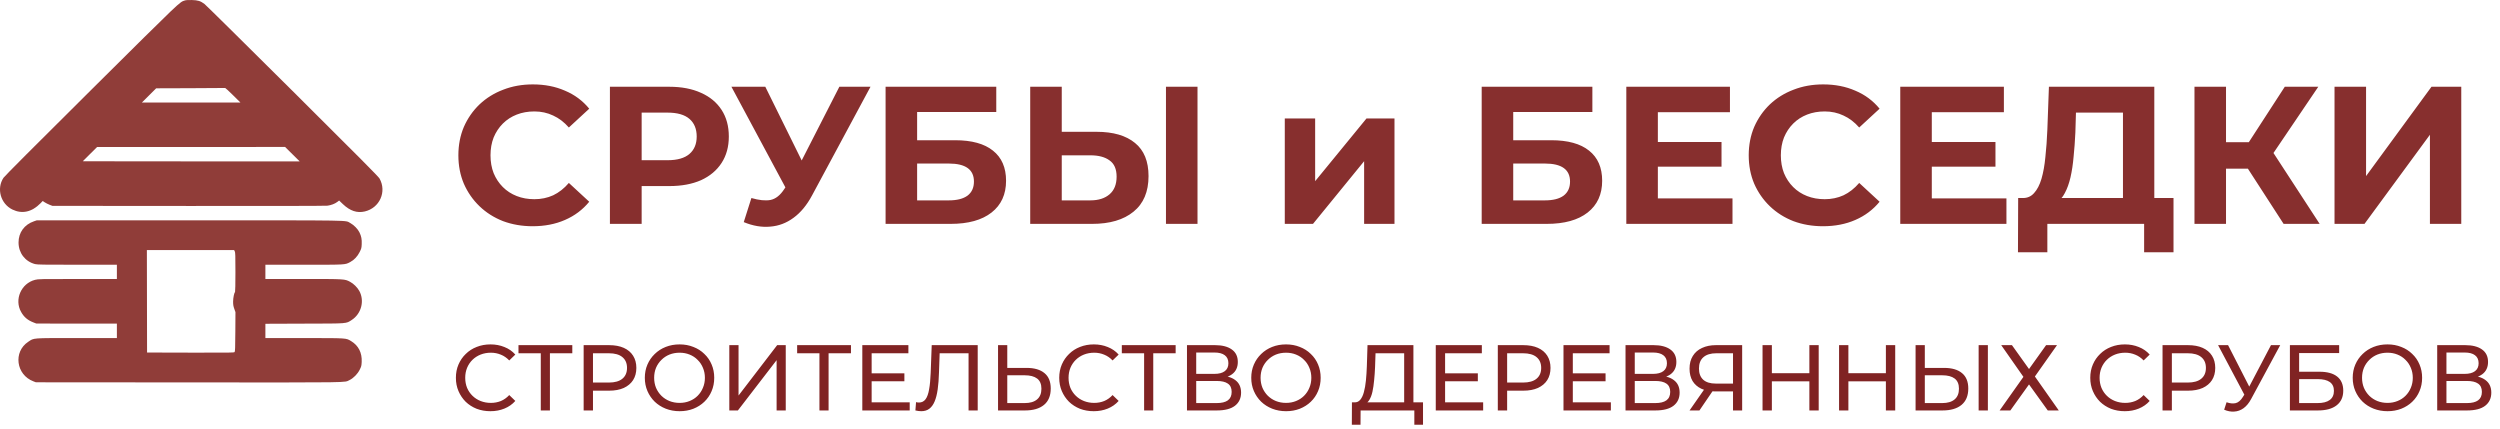
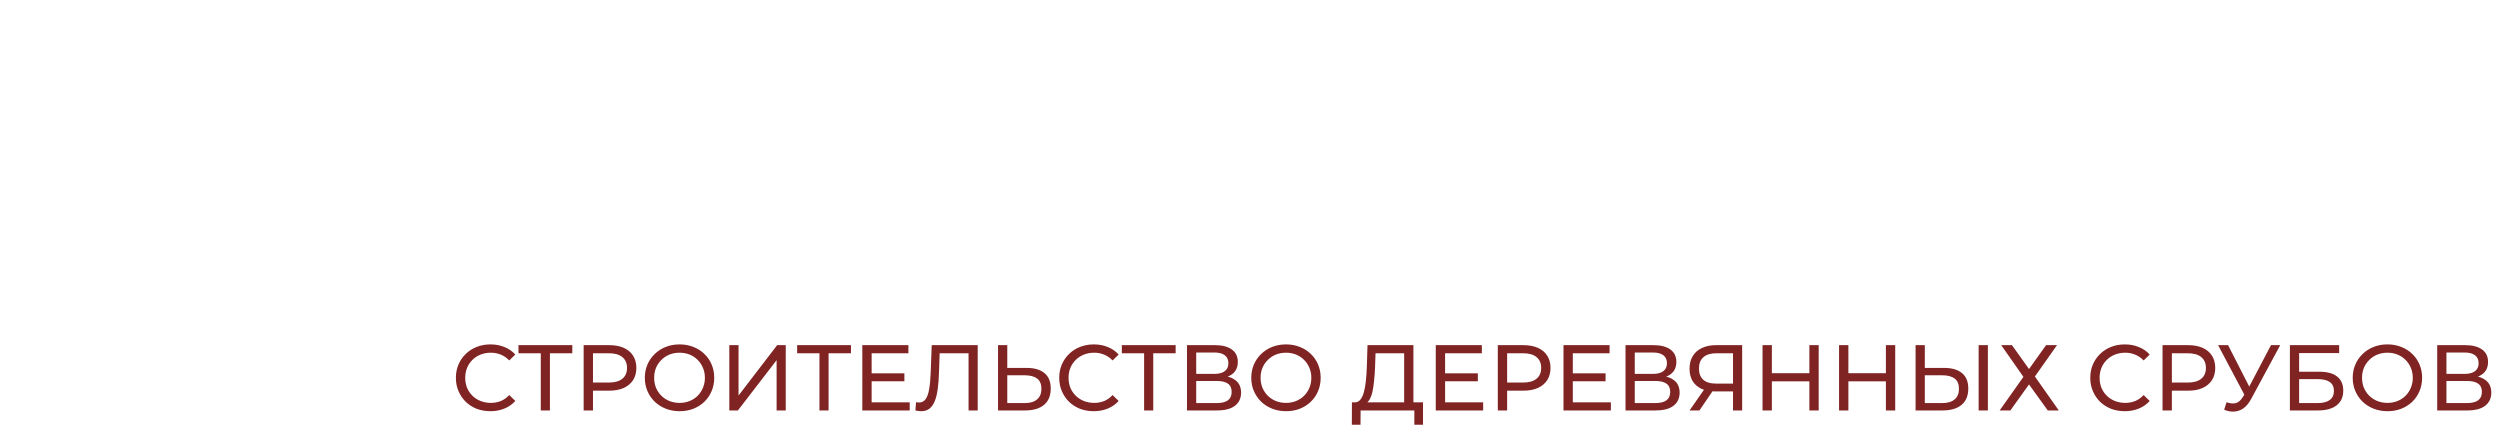
<svg xmlns="http://www.w3.org/2000/svg" width="268" height="46" viewBox="0 0 268 46" fill="none">
-   <path fill-rule="evenodd" clip-rule="evenodd" d="M19.815 0.05C19.227 0.243 19.591 -0.105 9.837 9.575C3.716 15.65 0.495 18.878 0.375 19.059C-0.394 20.218 0.065 21.847 1.333 22.463C2.366 22.965 3.42 22.732 4.331 21.801L4.58 21.546L4.793 21.689C4.91 21.767 5.143 21.884 5.311 21.95L5.618 22.068L20.211 22.08C28.849 22.088 34.928 22.075 35.107 22.05C35.502 21.995 35.898 21.844 36.151 21.652L36.355 21.497L36.762 21.885C37.524 22.61 38.277 22.862 39.104 22.668C40.698 22.295 41.48 20.551 40.687 19.139C40.572 18.933 38.58 16.928 31.365 9.753C26.318 4.735 22.069 0.538 21.921 0.427C21.497 0.106 21.216 0.019 20.56 0.003C20.187 -0.007 19.94 0.009 19.815 0.05ZM24.98 10.206L25.774 10.992L20.491 10.993L15.208 10.993L15.975 10.23L16.741 9.467L20.42 9.455C22.443 9.449 24.117 9.438 24.142 9.432C24.166 9.426 24.543 9.774 24.98 10.206ZM31.345 16.529L32.13 17.305L20.666 17.3C14.361 17.297 9.129 17.292 9.04 17.288L8.877 17.282L9.642 16.521L10.407 15.761L20.484 15.757L30.561 15.754L31.345 16.529ZM3.639 23.723C2.609 24.073 1.985 24.932 1.988 25.999C1.991 27.118 2.693 28.034 3.758 28.31C3.994 28.371 4.615 28.381 8.281 28.381H12.53V29.143V29.907H8.325C4.301 29.907 4.104 29.91 3.763 29.997C2.266 30.378 1.512 32.111 2.264 33.443C2.577 33.996 2.963 34.325 3.58 34.563L3.895 34.685L8.213 34.689L12.53 34.692V35.467V36.243L8.225 36.241C3.332 36.24 3.672 36.214 3.028 36.639C1.399 37.714 1.72 40.174 3.581 40.88L3.849 40.982L20.225 40.994C38.138 41.007 36.869 41.025 37.466 40.745C37.88 40.55 38.332 40.092 38.559 39.635C38.737 39.28 38.753 39.214 38.774 38.791C38.821 37.817 38.425 37.04 37.642 36.568C37.081 36.231 37.247 36.242 32.606 36.242H28.45V35.479V34.716L28.602 34.709C28.685 34.706 30.565 34.698 32.779 34.693C37.328 34.682 37.082 34.702 37.694 34.309C38.731 33.642 39.099 32.258 38.522 31.196C38.315 30.815 37.902 30.406 37.528 30.21C36.939 29.903 37.02 29.908 32.512 29.907L28.45 29.907V29.143V28.381H32.583C37.134 28.381 36.979 28.39 37.541 28.092C37.963 27.869 38.32 27.491 38.556 27.017C38.742 26.645 38.758 26.582 38.776 26.173C38.799 25.653 38.738 25.332 38.534 24.912C38.355 24.542 37.931 24.112 37.542 23.907C36.955 23.596 38.347 23.619 20.304 23.619L3.942 23.62L3.639 23.723ZM25.167 26.945C25.228 27.061 25.238 27.39 25.238 29.185C25.238 30.342 25.22 31.299 25.198 31.313C25.104 31.371 24.989 31.933 24.989 32.334C24.989 32.668 25.014 32.821 25.115 33.105L25.241 33.459L25.228 35.56C25.218 37.262 25.203 37.676 25.151 37.738C25.092 37.809 24.718 37.814 20.426 37.803L15.765 37.791L15.755 32.3L15.745 26.808H20.42H25.096L25.167 26.945Z" fill="#903D39" />
-   <path d="M57.097 24.252C55.963 24.252 54.906 24.07 53.926 23.706C52.96 23.328 52.12 22.796 51.406 22.11C50.692 21.424 50.132 20.619 49.726 19.695C49.334 18.771 49.138 17.756 49.138 16.65C49.138 15.544 49.334 14.529 49.726 13.605C50.132 12.681 50.692 11.876 51.406 11.19C52.134 10.504 52.981 9.979 53.947 9.615C54.913 9.237 55.97 9.048 57.118 9.048C58.392 9.048 59.54 9.272 60.562 9.72C61.598 10.154 62.466 10.798 63.166 11.652L60.982 13.668C60.478 13.094 59.918 12.667 59.302 12.387C58.686 12.093 58.014 11.946 57.286 11.946C56.6 11.946 55.97 12.058 55.396 12.282C54.822 12.506 54.325 12.828 53.905 13.248C53.485 13.668 53.156 14.165 52.918 14.739C52.694 15.313 52.582 15.95 52.582 16.65C52.582 17.35 52.694 17.987 52.918 18.561C53.156 19.135 53.485 19.632 53.905 20.052C54.325 20.472 54.822 20.794 55.396 21.018C55.97 21.242 56.6 21.354 57.286 21.354C58.014 21.354 58.686 21.214 59.302 20.934C59.918 20.64 60.478 20.199 60.982 19.611L63.166 21.627C62.466 22.481 61.598 23.132 60.562 23.58C59.54 24.028 58.385 24.252 57.097 24.252ZM65.383 24V9.3H71.746C73.062 9.3 74.196 9.517 75.148 9.951C76.1 10.371 76.835 10.98 77.353 11.778C77.871 12.576 78.13 13.528 78.13 14.634C78.13 15.726 77.871 16.671 77.353 17.469C76.835 18.267 76.1 18.883 75.148 19.317C74.196 19.737 73.062 19.947 71.746 19.947H67.273L68.785 18.414V24H65.383ZM68.785 18.792L67.273 17.175H71.557C72.607 17.175 73.391 16.951 73.909 16.503C74.427 16.055 74.686 15.432 74.686 14.634C74.686 13.822 74.427 13.192 73.909 12.744C73.391 12.296 72.607 12.072 71.557 12.072H67.273L68.785 10.455V18.792ZM80.55 21.228C81.362 21.466 82.041 21.536 82.587 21.438C83.147 21.326 83.644 20.934 84.078 20.262L84.792 19.191L85.107 18.834L89.979 9.3H93.318L87.06 20.934C86.5 21.984 85.835 22.789 85.065 23.349C84.309 23.909 83.476 24.224 82.566 24.294C81.656 24.378 80.711 24.217 79.731 23.811L80.55 21.228ZM85.044 21.669L78.408 9.3H82.041L86.913 19.17L85.044 21.669ZM94.935 24V9.3H106.8V12.009H98.316V15.033H102.39C104.168 15.033 105.519 15.404 106.443 16.146C107.381 16.888 107.85 17.966 107.85 19.38C107.85 20.836 107.332 21.97 106.296 22.782C105.26 23.594 103.797 24 101.907 24H94.935ZM98.316 21.48H101.718C102.586 21.48 103.251 21.312 103.713 20.976C104.175 20.626 104.406 20.122 104.406 19.464C104.406 18.176 103.51 17.532 101.718 17.532H98.316V21.48ZM117.558 14.13C119.336 14.13 120.708 14.529 121.674 15.327C122.64 16.111 123.123 17.294 123.123 18.876C123.123 20.556 122.584 21.83 121.506 22.698C120.442 23.566 118.965 24 117.075 24H110.439V9.3H113.82V14.13H117.558ZM116.886 21.48C117.754 21.48 118.44 21.263 118.944 20.829C119.448 20.395 119.7 19.765 119.7 18.939C119.7 18.127 119.448 17.546 118.944 17.196C118.454 16.832 117.768 16.65 116.886 16.65H113.82V21.48H116.886ZM124.992 24V9.3H128.373V24H124.992ZM137.729 24V12.702H140.984V19.422L146.486 12.702H149.489V24H146.234V17.28L140.753 24H137.729ZM158.837 24V9.3H170.702V12.009H162.218V15.033H166.292C168.07 15.033 169.421 15.404 170.345 16.146C171.283 16.888 171.752 17.966 171.752 19.38C171.752 20.836 171.234 21.97 170.198 22.782C169.162 23.594 167.699 24 165.809 24H158.837ZM162.218 21.48H165.62C166.488 21.48 167.153 21.312 167.615 20.976C168.077 20.626 168.308 20.122 168.308 19.464C168.308 18.176 167.412 17.532 165.62 17.532H162.218V21.48ZM177.47 15.222H184.547V17.868H177.47V15.222ZM177.722 21.27H185.723V24H174.341V9.3H185.45V12.03H177.722V21.27ZM195.422 24.252C194.288 24.252 193.231 24.07 192.251 23.706C191.285 23.328 190.445 22.796 189.731 22.11C189.017 21.424 188.457 20.619 188.051 19.695C187.659 18.771 187.463 17.756 187.463 16.65C187.463 15.544 187.659 14.529 188.051 13.605C188.457 12.681 189.017 11.876 189.731 11.19C190.459 10.504 191.306 9.979 192.272 9.615C193.238 9.237 194.295 9.048 195.443 9.048C196.717 9.048 197.865 9.272 198.887 9.72C199.923 10.154 200.791 10.798 201.491 11.652L199.307 13.668C198.803 13.094 198.243 12.667 197.627 12.387C197.011 12.093 196.339 11.946 195.611 11.946C194.925 11.946 194.295 12.058 193.721 12.282C193.147 12.506 192.65 12.828 192.23 13.248C191.81 13.668 191.481 14.165 191.243 14.739C191.019 15.313 190.907 15.95 190.907 16.65C190.907 17.35 191.019 17.987 191.243 18.561C191.481 19.135 191.81 19.632 192.23 20.052C192.65 20.472 193.147 20.794 193.721 21.018C194.295 21.242 194.925 21.354 195.611 21.354C196.339 21.354 197.011 21.214 197.627 20.934C198.243 20.64 198.803 20.199 199.307 19.611L201.491 21.627C200.791 22.481 199.923 23.132 198.887 23.58C197.865 24.028 196.71 24.252 195.422 24.252ZM206.837 15.222H213.914V17.868H206.837V15.222ZM207.089 21.27H215.09V24H203.708V9.3H214.817V12.03H207.089V21.27ZM227.582 22.488V12.072H222.542L222.479 14.214C222.437 15.124 222.374 15.985 222.29 16.797C222.22 17.609 222.108 18.351 221.954 19.023C221.8 19.681 221.597 20.241 221.345 20.703C221.107 21.165 220.806 21.494 220.442 21.69L216.809 21.228C217.313 21.242 217.726 21.067 218.048 20.703C218.384 20.339 218.65 19.828 218.846 19.17C219.042 18.498 219.182 17.714 219.266 16.818C219.364 15.922 219.434 14.949 219.476 13.899L219.644 9.3H230.942V22.488H227.582ZM216.326 27.045L216.347 21.228H233V27.045H229.85V24H219.476V27.045H216.326ZM244.803 24L240.225 16.923L242.976 15.264L248.667 24H244.803ZM235.248 24V9.3H238.629V24H235.248ZM237.642 18.078V15.243H242.766V18.078H237.642ZM243.291 17.028L240.162 16.65L244.929 9.3H248.52L243.291 17.028ZM250.261 24V9.3H253.642V18.876L260.656 9.3H263.848V24H260.488V14.445L253.474 24H250.261Z" fill="#872F2E" />
  <path d="M52.572 44.08C52.038 44.08 51.545 43.993 51.092 43.82C50.645 43.64 50.255 43.39 49.922 43.07C49.595 42.743 49.338 42.363 49.152 41.93C48.965 41.497 48.872 41.02 48.872 40.5C48.872 39.98 48.965 39.503 49.152 39.07C49.338 38.637 49.598 38.26 49.932 37.94C50.265 37.613 50.655 37.363 51.102 37.19C51.555 37.01 52.048 36.92 52.582 36.92C53.122 36.92 53.618 37.013 54.072 37.2C54.532 37.38 54.922 37.65 55.242 38.01L54.592 38.64C54.325 38.36 54.025 38.153 53.692 38.02C53.358 37.88 53.002 37.81 52.622 37.81C52.228 37.81 51.862 37.877 51.522 38.01C51.188 38.143 50.898 38.33 50.652 38.57C50.405 38.81 50.212 39.097 50.072 39.43C49.938 39.757 49.872 40.113 49.872 40.5C49.872 40.887 49.938 41.247 50.072 41.58C50.212 41.907 50.405 42.19 50.652 42.43C50.898 42.67 51.188 42.857 51.522 42.99C51.862 43.123 52.228 43.19 52.622 43.19C53.002 43.19 53.358 43.123 53.692 42.99C54.025 42.85 54.325 42.637 54.592 42.35L55.242 42.98C54.922 43.34 54.532 43.613 54.072 43.8C53.618 43.987 53.118 44.08 52.572 44.08ZM57.971 44V37.61L58.221 37.87H55.581V37H61.351V37.87H58.711L58.951 37.61V44H57.971ZM62.567 44V37H65.297C65.91 37 66.433 37.097 66.867 37.29C67.3 37.483 67.633 37.763 67.867 38.13C68.1 38.497 68.217 38.933 68.217 39.44C68.217 39.947 68.1 40.383 67.867 40.75C67.633 41.11 67.3 41.39 66.867 41.59C66.433 41.783 65.91 41.88 65.297 41.88H63.117L63.567 41.41V44H62.567ZM63.567 41.51L63.117 41.01H65.267C65.907 41.01 66.39 40.873 66.717 40.6C67.05 40.327 67.217 39.94 67.217 39.44C67.217 38.94 67.05 38.553 66.717 38.28C66.39 38.007 65.907 37.87 65.267 37.87H63.117L63.567 37.37V41.51ZM72.855 44.08C72.322 44.08 71.825 43.99 71.365 43.81C70.912 43.63 70.519 43.38 70.185 43.06C69.852 42.733 69.592 42.353 69.405 41.92C69.219 41.487 69.125 41.013 69.125 40.5C69.125 39.987 69.219 39.513 69.405 39.08C69.592 38.647 69.852 38.27 70.185 37.95C70.519 37.623 70.912 37.37 71.365 37.19C71.819 37.01 72.315 36.92 72.855 36.92C73.389 36.92 73.879 37.01 74.325 37.19C74.779 37.363 75.172 37.613 75.505 37.94C75.845 38.26 76.105 38.637 76.285 39.07C76.472 39.503 76.565 39.98 76.565 40.5C76.565 41.02 76.472 41.497 76.285 41.93C76.105 42.363 75.845 42.743 75.505 43.07C75.172 43.39 74.779 43.64 74.325 43.82C73.879 43.993 73.389 44.08 72.855 44.08ZM72.855 43.19C73.242 43.19 73.599 43.123 73.925 42.99C74.259 42.857 74.545 42.67 74.785 42.43C75.032 42.183 75.222 41.897 75.355 41.57C75.495 41.243 75.565 40.887 75.565 40.5C75.565 40.113 75.495 39.757 75.355 39.43C75.222 39.103 75.032 38.82 74.785 38.58C74.545 38.333 74.259 38.143 73.925 38.01C73.599 37.877 73.242 37.81 72.855 37.81C72.462 37.81 72.099 37.877 71.765 38.01C71.439 38.143 71.152 38.333 70.905 38.58C70.659 38.82 70.465 39.103 70.325 39.43C70.192 39.757 70.125 40.113 70.125 40.5C70.125 40.887 70.192 41.243 70.325 41.57C70.465 41.897 70.659 42.183 70.905 42.43C71.152 42.67 71.439 42.857 71.765 42.99C72.099 43.123 72.462 43.19 72.855 43.19ZM78.182 44V37H79.172V42.4L83.312 37H84.232V44H83.252V38.61L79.102 44H78.182ZM87.844 44V37.61L88.094 37.87H85.454V37H91.224V37.87H88.584L88.824 37.61V44H87.844ZM93.35 40.02H96.95V40.87H93.35V40.02ZM93.44 43.13H97.52V44H92.44V37H97.38V37.87H93.44V43.13ZM98.76 44.08C98.66 44.08 98.56 44.073 98.46 44.06C98.36 44.047 98.25 44.027 98.13 44L98.2 43.11C98.307 43.137 98.413 43.15 98.52 43.15C98.813 43.15 99.047 43.033 99.22 42.8C99.393 42.567 99.52 42.213 99.6 41.74C99.687 41.267 99.743 40.67 99.77 39.95L99.88 37H104.81V44H103.83V37.61L104.07 37.87H100.52L100.74 37.6L100.66 39.92C100.64 40.613 100.593 41.22 100.52 41.74C100.447 42.26 100.337 42.693 100.19 43.04C100.043 43.387 99.853 43.647 99.62 43.82C99.393 43.993 99.107 44.08 98.76 44.08ZM110.06 39.44C110.887 39.44 111.524 39.627 111.97 40C112.417 40.367 112.64 40.917 112.64 41.65C112.64 42.423 112.397 43.01 111.91 43.41C111.43 43.803 110.754 44 109.88 44H106.99V37H107.98V39.44H110.06ZM109.84 43.21C110.42 43.21 110.864 43.08 111.17 42.82C111.484 42.56 111.64 42.177 111.64 41.67C111.64 41.177 111.487 40.813 111.18 40.58C110.874 40.347 110.427 40.23 109.84 40.23H107.98V43.21H109.84ZM117.249 44.08C116.716 44.08 116.223 43.993 115.769 43.82C115.323 43.64 114.933 43.39 114.599 43.07C114.273 42.743 114.016 42.363 113.829 41.93C113.643 41.497 113.549 41.02 113.549 40.5C113.549 39.98 113.643 39.503 113.829 39.07C114.016 38.637 114.276 38.26 114.609 37.94C114.943 37.613 115.333 37.363 115.779 37.19C116.233 37.01 116.726 36.92 117.259 36.92C117.799 36.92 118.296 37.013 118.749 37.2C119.209 37.38 119.599 37.65 119.919 38.01L119.269 38.64C119.003 38.36 118.703 38.153 118.369 38.02C118.036 37.88 117.679 37.81 117.299 37.81C116.906 37.81 116.539 37.877 116.199 38.01C115.866 38.143 115.576 38.33 115.329 38.57C115.083 38.81 114.889 39.097 114.749 39.43C114.616 39.757 114.549 40.113 114.549 40.5C114.549 40.887 114.616 41.247 114.749 41.58C114.889 41.907 115.083 42.19 115.329 42.43C115.576 42.67 115.866 42.857 116.199 42.99C116.539 43.123 116.906 43.19 117.299 43.19C117.679 43.19 118.036 43.123 118.369 42.99C118.703 42.85 119.003 42.637 119.269 42.35L119.919 42.98C119.599 43.34 119.209 43.613 118.749 43.8C118.296 43.987 117.796 44.08 117.249 44.08ZM122.649 44V37.61L122.899 37.87H120.259V37H126.029V37.87H123.389L123.629 37.61V44H122.649ZM127.244 44V37H130.254C131.014 37 131.611 37.153 132.044 37.46C132.478 37.767 132.694 38.213 132.694 38.8C132.694 39.373 132.488 39.813 132.074 40.12C131.661 40.42 131.118 40.57 130.444 40.57L130.624 40.27C131.404 40.27 132.001 40.427 132.414 40.74C132.834 41.047 133.044 41.497 133.044 42.09C133.044 42.69 132.824 43.16 132.384 43.5C131.951 43.833 131.304 44 130.444 44H127.244ZM128.234 43.21H130.424C130.958 43.21 131.358 43.113 131.624 42.92C131.898 42.72 132.034 42.417 132.034 42.01C132.034 41.603 131.898 41.307 131.624 41.12C131.358 40.933 130.958 40.84 130.424 40.84H128.234V43.21ZM128.234 40.08H130.184C130.671 40.08 131.041 39.983 131.294 39.79C131.554 39.597 131.684 39.313 131.684 38.94C131.684 38.56 131.554 38.273 131.294 38.08C131.041 37.887 130.671 37.79 130.184 37.79H128.234V40.08ZM137.865 44.08C137.332 44.08 136.835 43.99 136.375 43.81C135.922 43.63 135.528 43.38 135.195 43.06C134.862 42.733 134.602 42.353 134.415 41.92C134.228 41.487 134.135 41.013 134.135 40.5C134.135 39.987 134.228 39.513 134.415 39.08C134.602 38.647 134.862 38.27 135.195 37.95C135.528 37.623 135.922 37.37 136.375 37.19C136.828 37.01 137.325 36.92 137.865 36.92C138.398 36.92 138.888 37.01 139.335 37.19C139.788 37.363 140.182 37.613 140.515 37.94C140.855 38.26 141.115 38.637 141.295 39.07C141.482 39.503 141.575 39.98 141.575 40.5C141.575 41.02 141.482 41.497 141.295 41.93C141.115 42.363 140.855 42.743 140.515 43.07C140.182 43.39 139.788 43.64 139.335 43.82C138.888 43.993 138.398 44.08 137.865 44.08ZM137.865 43.19C138.252 43.19 138.608 43.123 138.935 42.99C139.268 42.857 139.555 42.67 139.795 42.43C140.042 42.183 140.232 41.897 140.365 41.57C140.505 41.243 140.575 40.887 140.575 40.5C140.575 40.113 140.505 39.757 140.365 39.43C140.232 39.103 140.042 38.82 139.795 38.58C139.555 38.333 139.268 38.143 138.935 38.01C138.608 37.877 138.252 37.81 137.865 37.81C137.472 37.81 137.108 37.877 136.775 38.01C136.448 38.143 136.162 38.333 135.915 38.58C135.668 38.82 135.475 39.103 135.335 39.43C135.202 39.757 135.135 40.113 135.135 40.5C135.135 40.887 135.202 41.243 135.335 41.57C135.475 41.897 135.668 42.183 135.915 42.43C136.162 42.67 136.448 42.857 136.775 42.99C137.108 43.123 137.472 43.19 137.865 43.19ZM150.527 43.53V37.87H147.457L147.407 39.34C147.387 39.833 147.354 40.307 147.307 40.76C147.267 41.213 147.207 41.623 147.127 41.99C147.047 42.35 146.934 42.647 146.787 42.88C146.647 43.113 146.467 43.257 146.247 43.31L145.167 43.13C145.427 43.15 145.64 43.063 145.807 42.87C145.98 42.67 146.114 42.393 146.207 42.04C146.307 41.68 146.38 41.263 146.427 40.79C146.474 40.31 146.507 39.797 146.527 39.25L146.597 37H151.517V43.53H150.527ZM144.917 45.53L144.927 43.13H152.547V45.53H151.617V44H145.857L145.847 45.53H144.917ZM154.824 40.02H158.424V40.87H154.824V40.02ZM154.914 43.13H158.994V44H153.914V37H158.854V37.87H154.914V43.13ZM160.565 44V37H163.295C163.908 37 164.431 37.097 164.865 37.29C165.298 37.483 165.631 37.763 165.865 38.13C166.098 38.497 166.215 38.933 166.215 39.44C166.215 39.947 166.098 40.383 165.865 40.75C165.631 41.11 165.298 41.39 164.865 41.59C164.431 41.783 163.908 41.88 163.295 41.88H161.115L161.565 41.41V44H160.565ZM161.565 41.51L161.115 41.01H163.265C163.905 41.01 164.388 40.873 164.715 40.6C165.048 40.327 165.215 39.94 165.215 39.44C165.215 38.94 165.048 38.553 164.715 38.28C164.388 38.007 163.905 37.87 163.265 37.87H161.115L161.565 37.37V41.51ZM168.516 40.02H172.116V40.87H168.516V40.02ZM168.606 43.13H172.686V44H167.606V37H172.546V37.87H168.606V43.13ZM174.256 44V37H177.266C178.026 37 178.623 37.153 179.056 37.46C179.489 37.767 179.706 38.213 179.706 38.8C179.706 39.373 179.499 39.813 179.086 40.12C178.673 40.42 178.129 40.57 177.456 40.57L177.636 40.27C178.416 40.27 179.013 40.427 179.426 40.74C179.846 41.047 180.056 41.497 180.056 42.09C180.056 42.69 179.836 43.16 179.396 43.5C178.963 43.833 178.316 44 177.456 44H174.256ZM175.246 43.21H177.436C177.969 43.21 178.369 43.113 178.636 42.92C178.909 42.72 179.046 42.417 179.046 42.01C179.046 41.603 178.909 41.307 178.636 41.12C178.369 40.933 177.969 40.84 177.436 40.84H175.246V43.21ZM175.246 40.08H177.196C177.683 40.08 178.053 39.983 178.306 39.79C178.566 39.597 178.696 39.313 178.696 38.94C178.696 38.56 178.566 38.273 178.306 38.08C178.053 37.887 177.683 37.79 177.196 37.79H175.246V40.08ZM185.779 44V41.72L186.039 41.96H183.849C183.282 41.96 182.792 41.863 182.379 41.67C181.972 41.477 181.659 41.2 181.439 40.84C181.226 40.473 181.119 40.033 181.119 39.52C181.119 38.987 181.236 38.533 181.469 38.16C181.702 37.78 182.032 37.493 182.459 37.3C182.886 37.1 183.382 37 183.949 37H186.759V44H185.779ZM181.119 44L182.849 41.52H183.869L182.179 44H181.119ZM185.779 41.4V37.58L186.039 37.87H183.989C183.389 37.87 182.929 38.01 182.609 38.29C182.289 38.563 182.129 38.97 182.129 39.51C182.129 40.023 182.279 40.42 182.579 40.7C182.886 40.98 183.336 41.12 183.929 41.12H186.039L185.779 41.4ZM193.964 37H194.964V44H193.964V37ZM189.944 44H188.944V37H189.944V44ZM194.054 40.88H189.844V40.01H194.054V40.88ZM202.167 37H203.167V44H202.167V37ZM198.147 44H197.147V37H198.147V44ZM202.257 40.88H198.047V40.01H202.257V40.88ZM208.42 39.44C209.246 39.44 209.883 39.627 210.33 40C210.776 40.367 211 40.917 211 41.65C211 42.423 210.756 43.01 210.27 43.41C209.79 43.803 209.113 44 208.24 44H205.35V37H206.34V39.44H208.42ZM208.2 43.21C208.78 43.21 209.223 43.08 209.53 42.82C209.843 42.56 210 42.177 210 41.67C210 41.177 209.846 40.813 209.54 40.58C209.233 40.347 208.786 40.23 208.2 40.23H206.34V43.21H208.2ZM212.11 44V37H213.1V44H212.11ZM214.531 37H215.681L217.511 39.56L219.341 37H220.511L218.141 40.36L220.701 44H219.521L217.511 41.21L215.511 44H214.361L216.911 40.4L214.531 37ZM227.777 44.08C227.243 44.08 226.75 43.993 226.297 43.82C225.85 43.64 225.46 43.39 225.127 43.07C224.8 42.743 224.543 42.363 224.357 41.93C224.17 41.497 224.077 41.02 224.077 40.5C224.077 39.98 224.17 39.503 224.357 39.07C224.543 38.637 224.803 38.26 225.137 37.94C225.47 37.613 225.86 37.363 226.307 37.19C226.76 37.01 227.253 36.92 227.787 36.92C228.327 36.92 228.823 37.013 229.277 37.2C229.737 37.38 230.127 37.65 230.447 38.01L229.797 38.64C229.53 38.36 229.23 38.153 228.897 38.02C228.563 37.88 228.207 37.81 227.827 37.81C227.433 37.81 227.067 37.877 226.727 38.01C226.393 38.143 226.103 38.33 225.857 38.57C225.61 38.81 225.417 39.097 225.277 39.43C225.143 39.757 225.077 40.113 225.077 40.5C225.077 40.887 225.143 41.247 225.277 41.58C225.417 41.907 225.61 42.19 225.857 42.43C226.103 42.67 226.393 42.857 226.727 42.99C227.067 43.123 227.433 43.19 227.827 43.19C228.207 43.19 228.563 43.123 228.897 42.99C229.23 42.85 229.53 42.637 229.797 42.35L230.447 42.98C230.127 43.34 229.737 43.613 229.277 43.8C228.823 43.987 228.323 44.08 227.777 44.08ZM231.824 44V37H234.554C235.168 37 235.691 37.097 236.124 37.29C236.558 37.483 236.891 37.763 237.124 38.13C237.358 38.497 237.474 38.933 237.474 39.44C237.474 39.947 237.358 40.383 237.124 40.75C236.891 41.11 236.558 41.39 236.124 41.59C235.691 41.783 235.168 41.88 234.554 41.88H232.374L232.824 41.41V44H231.824ZM232.824 41.51L232.374 41.01H234.524C235.164 41.01 235.648 40.873 235.974 40.6C236.308 40.327 236.474 39.94 236.474 39.44C236.474 38.94 236.308 38.553 235.974 38.28C235.648 38.007 235.164 37.87 234.524 37.87H232.374L232.824 37.37V41.51ZM238.689 43.12C239.036 43.247 239.356 43.28 239.649 43.22C239.942 43.153 240.206 42.93 240.439 42.55L240.779 42.01L240.879 41.9L243.449 37H244.439L241.329 42.76C241.096 43.2 240.822 43.533 240.509 43.76C240.202 43.98 239.869 44.1 239.509 44.12C239.156 44.147 238.796 44.08 238.429 43.92L238.689 43.12ZM240.849 42.79L237.779 37H238.849L241.399 41.99L240.849 42.79ZM245.477 44V37H250.757V37.85H246.467V39.85H248.647C249.48 39.85 250.113 40.023 250.547 40.37C250.98 40.717 251.197 41.22 251.197 41.88C251.197 42.56 250.96 43.083 250.487 43.45C250.02 43.817 249.35 44 248.477 44H245.477ZM246.467 43.21H248.437C249.017 43.21 249.453 43.1 249.747 42.88C250.047 42.66 250.197 42.333 250.197 41.9C250.197 41.06 249.61 40.64 248.437 40.64H246.467V43.21ZM255.941 44.08C255.408 44.08 254.911 43.99 254.451 43.81C253.998 43.63 253.605 43.38 253.271 43.06C252.938 42.733 252.678 42.353 252.491 41.92C252.305 41.487 252.211 41.013 252.211 40.5C252.211 39.987 252.305 39.513 252.491 39.08C252.678 38.647 252.938 38.27 253.271 37.95C253.605 37.623 253.998 37.37 254.451 37.19C254.905 37.01 255.401 36.92 255.941 36.92C256.475 36.92 256.965 37.01 257.411 37.19C257.865 37.363 258.258 37.613 258.591 37.94C258.931 38.26 259.191 38.637 259.371 39.07C259.558 39.503 259.651 39.98 259.651 40.5C259.651 41.02 259.558 41.497 259.371 41.93C259.191 42.363 258.931 42.743 258.591 43.07C258.258 43.39 257.865 43.64 257.411 43.82C256.965 43.993 256.475 44.08 255.941 44.08ZM255.941 43.19C256.328 43.19 256.685 43.123 257.011 42.99C257.345 42.857 257.631 42.67 257.871 42.43C258.118 42.183 258.308 41.897 258.441 41.57C258.581 41.243 258.651 40.887 258.651 40.5C258.651 40.113 258.581 39.757 258.441 39.43C258.308 39.103 258.118 38.82 257.871 38.58C257.631 38.333 257.345 38.143 257.011 38.01C256.685 37.877 256.328 37.81 255.941 37.81C255.548 37.81 255.185 37.877 254.851 38.01C254.525 38.143 254.238 38.333 253.991 38.58C253.745 38.82 253.551 39.103 253.411 39.43C253.278 39.757 253.211 40.113 253.211 40.5C253.211 40.887 253.278 41.243 253.411 41.57C253.551 41.897 253.745 42.183 253.991 42.43C254.238 42.67 254.525 42.857 254.851 42.99C255.185 43.123 255.548 43.19 255.941 43.19ZM261.268 44V37H264.278C265.038 37 265.634 37.153 266.068 37.46C266.501 37.767 266.718 38.213 266.718 38.8C266.718 39.373 266.511 39.813 266.098 40.12C265.684 40.42 265.141 40.57 264.468 40.57L264.648 40.27C265.428 40.27 266.024 40.427 266.438 40.74C266.858 41.047 267.068 41.497 267.068 42.09C267.068 42.69 266.848 43.16 266.408 43.5C265.974 43.833 265.328 44 264.468 44H261.268ZM262.258 43.21H264.448C264.981 43.21 265.381 43.113 265.648 42.92C265.921 42.72 266.058 42.417 266.058 42.01C266.058 41.603 265.921 41.307 265.648 41.12C265.381 40.933 264.981 40.84 264.448 40.84H262.258V43.21ZM262.258 40.08H264.208C264.694 40.08 265.064 39.983 265.318 39.79C265.578 39.597 265.708 39.313 265.708 38.94C265.708 38.56 265.578 38.273 265.318 38.08C265.064 37.887 264.694 37.79 264.208 37.79H262.258V40.08Z" fill="#802323" />
</svg>